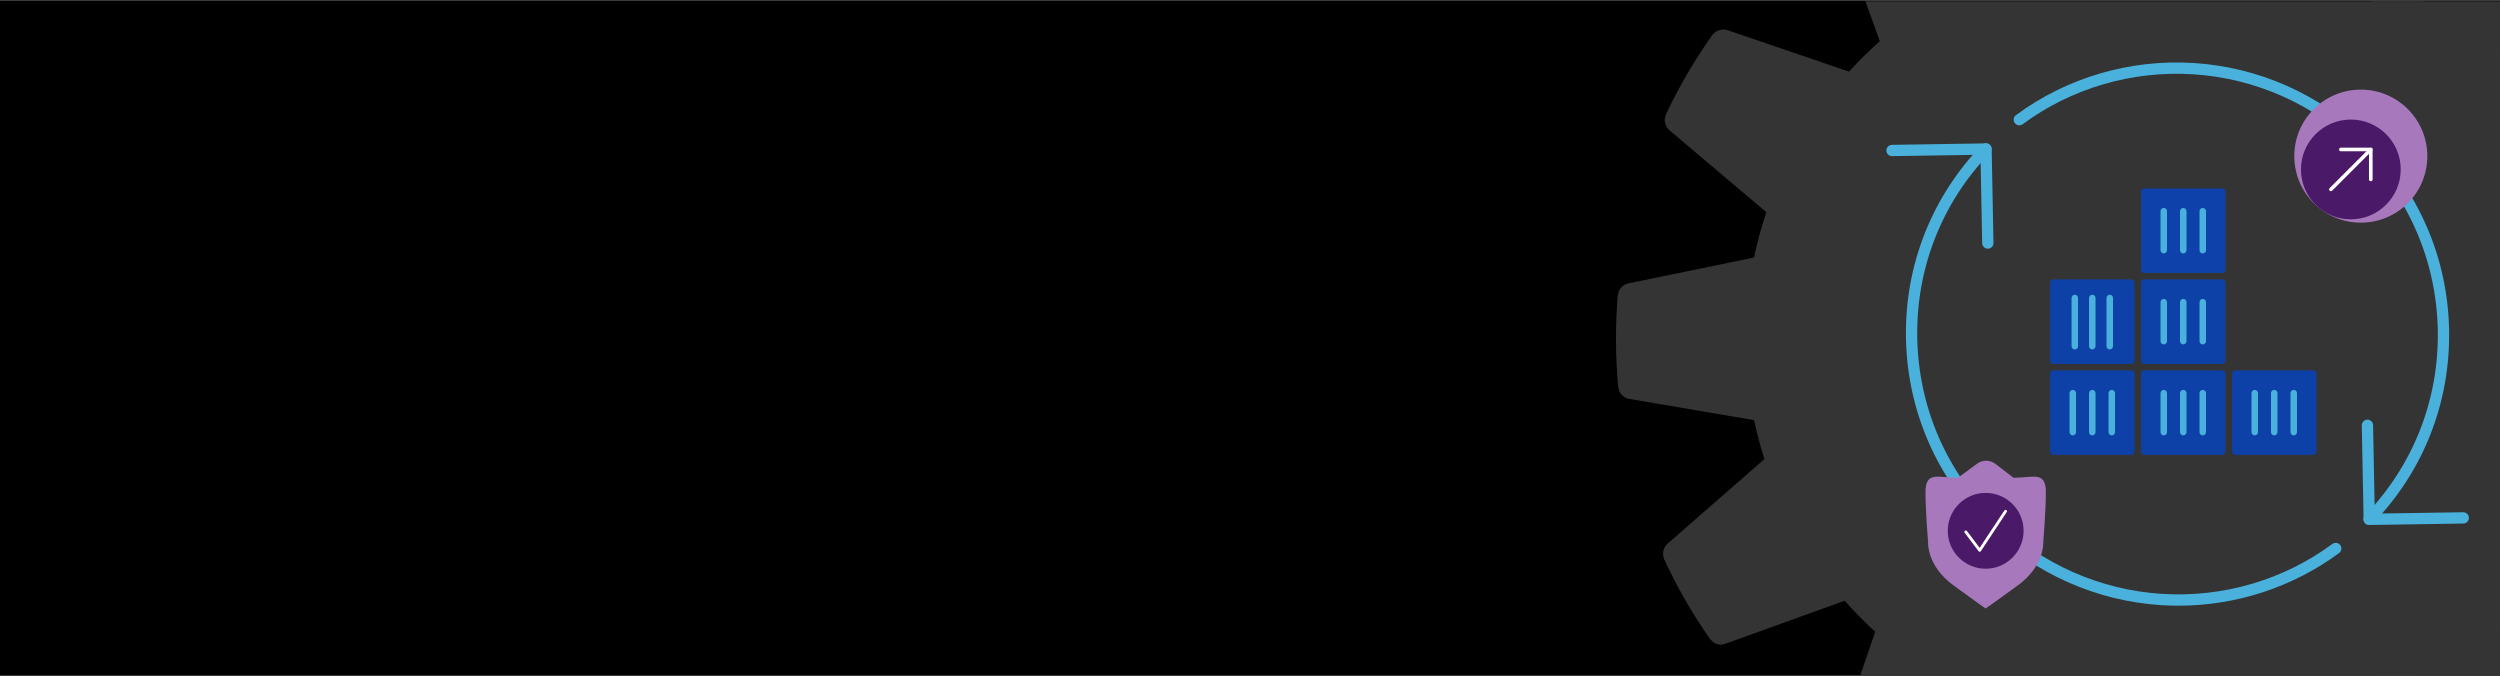
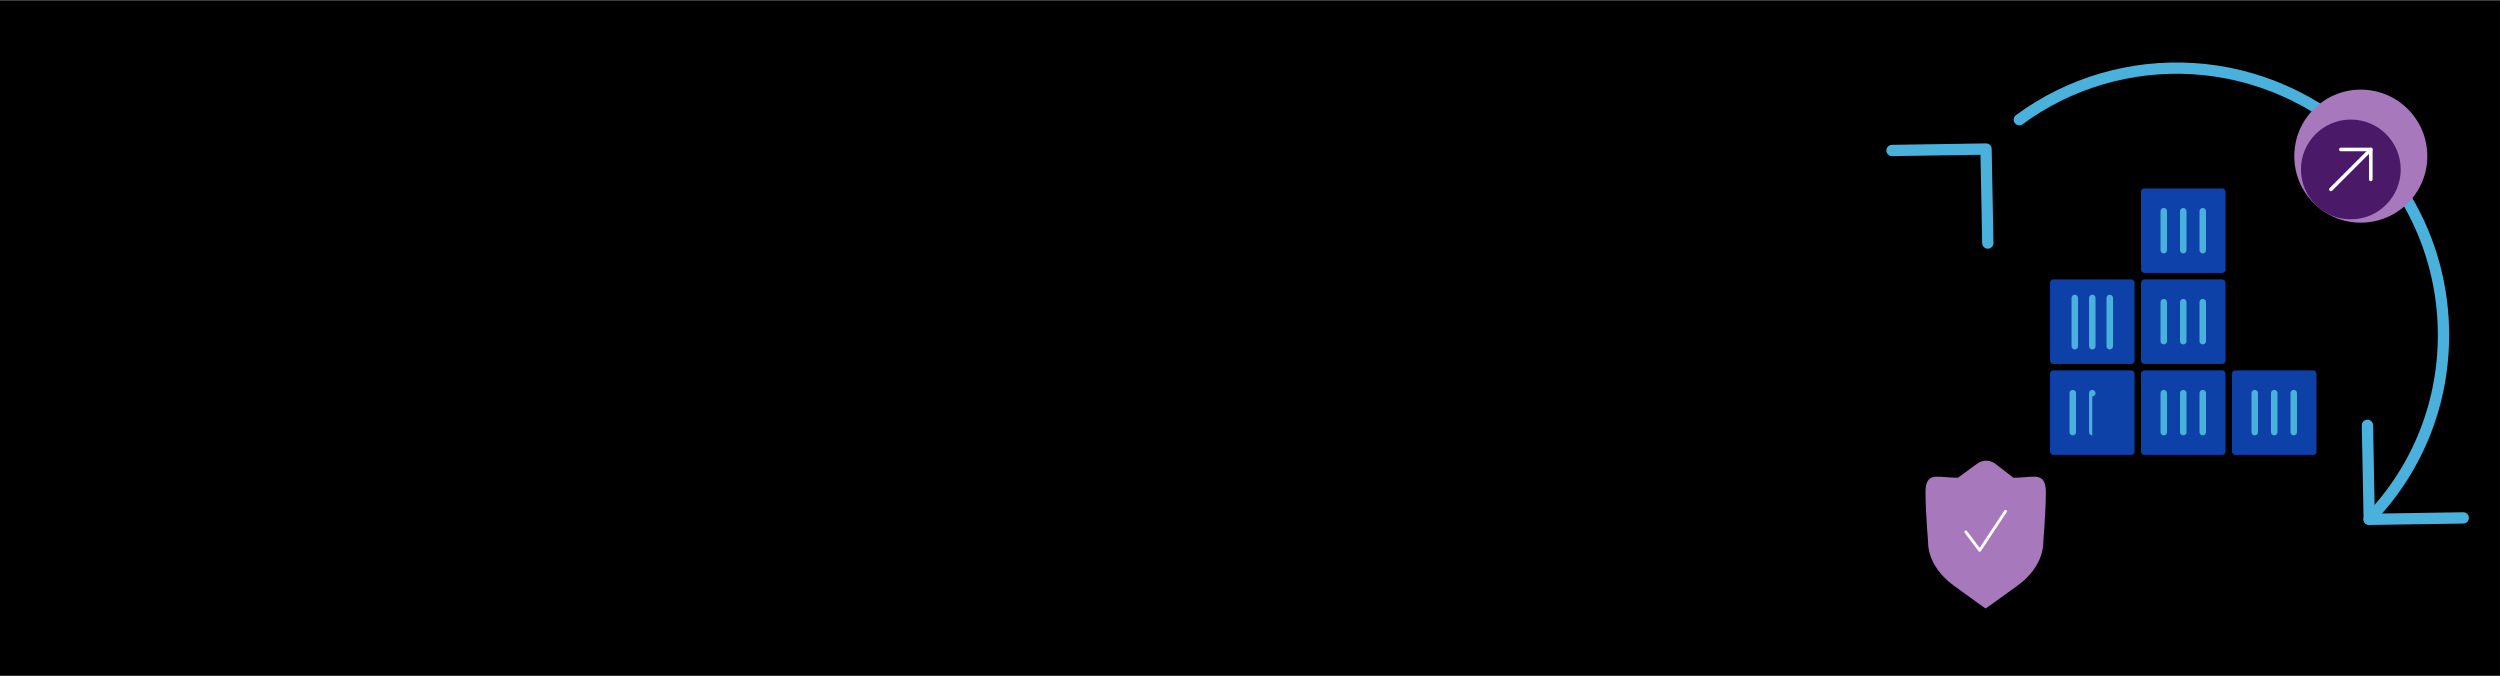
<svg xmlns="http://www.w3.org/2000/svg" viewBox="0 0 2220 600">
  <rect x="0" y="0" width="2220" height="600" fill="#808080" stroke="none" />
  <defs>
    <style>.cls-1{fill:#343434;}.cls-1,.cls-2,.cls-3,.cls-4,.cls-5,.cls-6,.cls-7,.cls-8,.cls-9{stroke-width:0px;}.cls-2{fill:none;}.cls-3{fill:#a878bd;}.cls-4{fill:#4a1968;}.cls-10{clip-path:url(#clippath-1);}.cls-5{fill:#000;}.cls-6{fill:#0e41aa;}.cls-7{fill:#fff;}.cls-8{fill:#49b1db;}.cls-9{fill:#0e41a8;}</style>
    <clipPath id="clippath-1">
-       <rect height="598.153" width="1941.747" y="1.198" x="278.244" class="cls-2" />
-     </clipPath>
+       </clipPath>
  </defs>
  <g id="bg">
    <rect height="600" width="2220" y=".42" x="-.009" class="cls-5" />
  </g>
  <g id="BIG-IP_Next_Gear">
    <g class="cls-10">
      <path d="M2367.583,256.416c0-.205-.183-.319-.228-.502-.279-2.126-1.175-4.123-2.576-5.745-.251-.288-.526-.555-.821-.798-1.582-1.615-3.617-2.712-5.836-3.146l-111.347-18.74c-2.485-11.718-5.562-23.277-9.119-34.585l86.041-75.462c3.522-3.29,4.671-8.4,2.895-12.881v-.479c-11.555-24.903-25.287-48.736-41.036-71.222-.183-.251-.433-.387-.616-.615-.343-.415-.716-.804-1.117-1.163-.644-.574-1.347-1.079-2.097-1.504-.412-.24-.838-.453-1.277-.639-.903-.371-1.855-.609-2.827-.707-.361-.074-.727-.127-1.094-.16-1.425-.068-2.85.141-4.195.616l-106.194,38.575c-8.503-9.602-17.522-18.734-27.016-27.358l36.796-108.2c.649-2.11.649-4.365,0-6.475-.085-.385-.192-.766-.319-1.14-.731-1.994-2.022-3.736-3.716-5.016-.114,0-.114-.251-.228-.342-22.425-15.855-46.205-29.701-71.062-41.378h-.501c-1.977-.866-4.165-1.135-6.293-.775-.341.074-.676.174-1.003.296-2.225.528-4.231,1.73-5.746,3.443l-72.749,86.428c-13.089-4.393-26.427-8.009-39.943-10.829l-23.208-112.008c-.513-2.129-1.648-4.058-3.261-5.54-.311-.342-.646-.662-1.003-.957-1.636-1.342-3.622-2.188-5.722-2.44,0,0-.183,0-.319-.137-27.365-2.232-54.872-2.079-82.211.456-.228,0-.365.228-.57.251-2.548.312-4.885,1.574-6.543,3.534-1.521,1.529-2.559,3.471-2.987,5.585l-18.922,111.324c-11.627,2.44-23.186,5.494-34.562,9.119l-75.371-86.063c-1.49-1.63-3.436-2.774-5.585-3.283-.388-.13-.785-.237-1.186-.319-2.053-.332-4.158-.096-6.087.684h-.479c-24.926,11.537-48.776,25.27-71.267,41.036-.137,0-.16.297-.297.411-1.711,1.298-3.009,3.064-3.739,5.084-.137.388-.183.707-.297,1.094-.637,2.173-.59,4.49.137,6.634l38.392,106.217c-9.585,8.513-18.717,17.523-27.357,26.993l-108.269-36.956c-2.083-.616-4.3-.616-6.384,0-.458.102-.908.239-1.345.41-1.937.722-3.634,1.969-4.902,3.602,0,.137-.273.137-.365.274-15.889,22.396-29.766,46.153-41.47,70.993v.525c-.855,1.981-1.101,4.171-.707,6.292,0,.388.205.707.297,1.094.549,2.184,1.74,4.154,3.42,5.654l86.337,72.954c-4.427,13.189-8.081,26.625-10.943,40.239l-111.939,23.049c-2.145.481-4.092,1.602-5.586,3.215-.319.273-.616.57-.889.889-1.312,1.634-2.148,3.598-2.416,5.676,0,.16-.16.274-.183.433-2.228,27.318-2.091,54.779.411,82.074,0,.205.182.319.228.502.274,2.122,1.162,4.119,2.554,5.745.264.283.546.55.843.798,1.557,1.579,3.549,2.659,5.722,3.101l111.324,18.945c2.46,11.674,5.503,23.217,9.119,34.585l-86.245,75.326c-1.635,1.495-2.779,3.451-3.283,5.608-.12.367-.219.74-.296,1.117-.379,2.09-.141,4.244.684,6.202v.433c11.532,24.944,25.265,48.809,41.037,71.313.137.182.365.251.501.433.806,1.002,1.777,1.857,2.873,2.53.342.205.615.525.98.707,1.431.672,2.981,1.051,4.56,1.117h.365c1.322-.002,2.633-.233,3.876-.684l106.239-38.346c8.535,9.675,17.591,18.876,27.13,27.563l-37.002,108.11c-.649,2.109-.649,4.365,0,6.474.074.396.182.785.319,1.163.72,1.975,1.985,3.707,3.648,4.993.137,0,.137.274.273.365,22.391,15.898,46.139,29.79,70.971,41.516.251,0,.502,0,.73.16.918.336,1.876.55,2.85.638.421.12.846.22,1.277.297.151.011.304.011.456,0,1.101-.069,2.186-.307,3.214-.707.416-.093.827-.207,1.231-.342,1.47-.669,2.77-1.658,3.807-2.895l72.954-86.291c13.51,4.552,27.282,8.283,41.242,11.171l23.254,111.757c.485,2.275,1.674,4.341,3.397,5.905.137,0,.228.273.365.387,1.707,1.432,3.803,2.321,6.019,2.554.182,0,.273.182.456.205h.935c12.289.98,24.622,1.504,36.956,1.504,14.819,0,29.638-.707,44.319-2.098.205,0,.342-.205.547-.228,2.204-.297,4.272-1.232,5.95-2.69.16-.137.251-.319.388-.456,1.709-1.629,2.851-3.762,3.26-6.087l18.717-111.369c11.65-2.485,23.209-5.562,34.562-9.119l75.508,86.018c1.05,1.185,2.34,2.133,3.785,2.781.446.149.903.263,1.368.342.982.365,2.011.588,3.055.661h.365c.446-.067.887-.158,1.322-.274.974-.085,1.932-.3,2.85-.638.205,0,.41,0,.615-.114,24.9-11.547,48.726-25.279,71.199-41.037.16,0,.16-.319.319-.433,1.702-1.301,2.993-3.067,3.716-5.084.116-.358.207-.724.274-1.094.627-2.167.579-4.473-.137-6.612l-38.621-106.149c9.603-8.51,18.736-17.536,27.358-27.039l108.2,36.705c1.19.404,2.437.612,3.693.616h.387c1.645-.047,3.262-.444,4.742-1.163.119-.084.233-.176.342-.274,1.342-.746,2.514-1.763,3.442-2.986.114-.137.274-.183.388-.319,15.857-22.411,29.697-46.184,41.356-71.039v-.547c.809-1.977,1.046-4.141.684-6.247-.082-.378-.189-.752-.319-1.117-.539-2.194-1.741-4.168-3.442-5.654l-86.428-72.886c4.422-13.185,8.053-26.622,10.875-40.239l111.894-23.254c2.152-.49,4.108-1.618,5.608-3.237.298-.272.58-.561.843-.866,1.333-1.639,2.172-3.624,2.417-5.722,0-.16.159-.251.182-.411,2.189-27.36,2.006-54.859-.547-82.187Z" class="cls-1" />
      <rect height="611.89" width="125.035" y=".734" x="2106.272" class="cls-1" />
    </g>
  </g>
  <g id="Place_Illustrations_here">
    <path d="M2103.874,466.188c-2.729,0-4.964-2.186-5.016-4.924l-1.584-83.491c-.052-2.771,2.151-5.06,4.923-5.112.032,0,.065,0,.097,0,2.728,0,4.964,2.185,5.016,4.924l1.489,78.491,78.485-1.208c2.809-.058,5.053,2.17,5.095,4.941s-2.169,5.053-4.941,5.096l-83.485,1.284h-.079Z" class="cls-8" />
    <path d="M1765.179,220.852c-2.728,0-4.964-2.185-5.016-4.923l-1.489-78.491-78.485,1.207c-2.762.041-5.053-2.17-5.095-4.941-.043-2.771,2.169-5.053,4.941-5.095l83.486-1.284c2.778-.057,5.042,2.158,5.095,4.923l1.584,83.491c.052,2.771-2.151,5.061-4.923,5.113-.032,0-.065,0-.097,0Z" class="cls-8" />
-     <path d="M1934.407,537.853c-5.075,0-10.153-.16-15.243-.481-57.206-3.613-111.477-27.604-152.817-67.553-46.407-44.846-72.638-105.018-73.86-169.432-1.222-64.42,22.715-125.373,67.402-171.627,1.926-1.993,5.103-2.048,7.096-.122,1.993,1.926,2.048,5.103.122,7.096-42.82,44.322-65.756,102.729-64.585,164.463,1.171,61.74,26.315,119.417,70.8,162.403,39.627,38.294,91.646,61.291,146.474,64.754,54.218,3.434,107.973-12.319,151.349-44.335,2.231-1.646,5.372-1.172,7.019,1.058,1.646,2.23,1.172,5.372-1.058,7.019-41.201,30.409-91.368,46.758-142.699,46.758Z" class="cls-8" />
    <path d="M2103.776,466.091c-1.255,0-2.512-.468-3.486-1.409-1.994-1.926-2.048-5.103-.123-7.097,42.82-44.321,65.756-102.729,64.585-164.463-1.171-61.74-26.315-119.416-70.799-162.403-39.626-38.293-91.645-61.289-146.473-64.753-54.221-3.428-107.972,12.318-151.348,44.333-2.231,1.646-5.373,1.172-7.018-1.058-1.646-2.23-1.172-5.373,1.058-7.019,45.273-33.415,101.366-49.852,157.941-46.274,57.206,3.614,111.476,27.604,152.815,67.553,46.408,44.845,72.638,105.017,73.86,169.431,1.222,64.421-22.715,125.373-67.402,171.628-.985,1.019-2.296,1.531-3.61,1.531Z" class="cls-8" />
    <path d="M1794.569,423.987c-2.201.109-4.399.202-6.585.283l-.01-.024-15.74-12.096c-5.198-3.995-11.459-4.089-16.716-.252l-16.953,12.373c-2.187-.08-4.384-.173-6.585-.283-12.441-.619-22.145-4.148-22.145,12.905s2.307,44.706,2.307,44.706c0,0-1.384,20.74,22.606,38.254,20.635,15.064,28.447,20.517,28.447,20.517h0s7.971-5.453,28.606-20.517c23.99-17.514,22.606-38.254,22.606-38.254,0,0,2.307-27.653,2.307-44.706,0-17.053-9.704-13.524-22.145-12.905" class="cls-3" />
-     <circle r="33.663" cy="471.357" cx="1763.275" class="cls-4" />
    <path d="M1757.983,489.97c-.4,0-.777-.187-1.019-.508l-12.338-16.375c-.424-.563-.311-1.363.252-1.786.564-.419,1.364-.311,1.786.252l11.251,14.932,21.925-33.165c.606-.916,2.189-.814,2.475.872l-23.267,35.206c-.228.346-.61.561-1.024.573h-.04Z" class="cls-7" />
    <g id="Group_13206">
      <g id="Group_13211">
        <g id="Rectangle_9436">
          <rect height="69.249" width="69.249" y="251.019" x="1823.322" class="cls-9" />
          <path d="M1892.571,323.153h-69.249c-1.594,0-2.885-1.292-2.885-2.886v-69.249c0-1.594,1.292-2.885,2.885-2.885h69.249c1.594,0,2.885,1.292,2.885,2.885v69.249c0,1.594-1.292,2.886-2.885,2.886ZM1826.207,317.382h63.478v-63.478h-63.478v63.478Z" class="cls-9" />
        </g>
        <g id="Group_13210">
          <g id="Line_280">
            <path d="M1842.421,310.314c-1.594,0-2.885-1.292-2.885-2.886v-42.829c0-1.594,1.292-2.886,2.885-2.886s2.885,1.292,2.885,2.886v42.829c0,1.594-1.292,2.886-2.885,2.886Z" class="cls-8" />
          </g>
          <g id="Line_281">
            <path d="M1857.945,310.314c-1.594,0-2.885-1.292-2.885-2.886v-42.829c0-1.594,1.292-2.886,2.885-2.886s2.885,1.292,2.885,2.886v42.829c0,1.594-1.292,2.886-2.885,2.886Z" class="cls-8" />
          </g>
          <g id="Path_61147">
            <path d="M1873.469,310.314c-1.594,0-2.885-1.292-2.885-2.886v-42.829c0-1.594,1.292-2.886,2.885-2.886s2.885,1.292,2.885,2.886v42.829c0,1.594-1.292,2.886-2.885,2.886Z" class="cls-8" />
          </g>
        </g>
      </g>
      <g id="Group_13343">
        <g id="Rectangle_9436-2">
          <rect height="69.249" width="69.249" y="251.019" x="1904.111" class="cls-9" />
          <path d="M1973.359,323.153h-69.249c-1.594,0-2.885-1.292-2.885-2.886v-69.249c0-1.594,1.292-2.885,2.885-2.885h69.249c1.594,0,2.885,1.292,2.885,2.885v69.249c0,1.594-1.292,2.886-2.885,2.886ZM1906.996,317.382h63.478v-63.478h-63.478v63.478Z" class="cls-9" />
        </g>
        <g id="Group_13210-2">
          <g id="Line_280-2">
            <path d="M1921.424,305.841c-1.594,0-2.885-1.292-2.885-2.886v-34.624c0-1.594,1.292-2.886,2.885-2.886s2.885,1.292,2.885,2.886v34.624c0,1.594-1.292,2.886-2.885,2.886Z" class="cls-8" />
          </g>
          <g id="Line_281-2">
            <path d="M1938.735,305.841c-1.594,0-2.885-1.292-2.885-2.886v-34.624c0-1.594,1.292-2.886,2.885-2.886s2.885,1.292,2.885,2.886v34.624c0,1.594-1.292,2.886-2.885,2.886Z" class="cls-8" />
          </g>
          <g id="Path_61147-2">
            <path d="M1956.049,305.841c-1.594,0-2.885-1.292-2.885-2.886v-34.624c0-1.594,1.292-2.886,2.885-2.886s2.885,1.292,2.885,2.886v34.624c0,1.594-1.292,2.886-2.885,2.886Z" class="cls-8" />
          </g>
        </g>
      </g>
      <g id="Group_13345">
        <g id="Rectangle_9436-3">
          <rect height="69.249" width="69.249" y="170.229" x="1904.112" class="cls-6" />
          <path d="M1973.361,242.363h-69.249c-1.594,0-2.885-1.292-2.885-2.885v-69.249c0-1.594,1.292-2.885,2.885-2.885h69.249c1.594,0,2.885,1.292,2.885,2.885v69.249c0,1.594-1.292,2.885-2.885,2.885ZM1906.997,236.592h63.478v-63.478h-63.478v63.478Z" class="cls-6" />
        </g>
        <g id="Group_13210-3">
          <g id="Line_280-3">
            <path d="M1921.424,225.051c-1.594,0-2.885-1.292-2.885-2.885v-34.625c0-1.594,1.292-2.885,2.885-2.885s2.885,1.292,2.885,2.885v34.625c0,1.594-1.292,2.885-2.885,2.885Z" class="cls-8" />
          </g>
          <g id="Line_281-3">
            <path d="M1938.737,225.051c-1.594,0-2.885-1.292-2.885-2.885v-34.625c0-1.594,1.292-2.885,2.885-2.885s2.885,1.292,2.885,2.885v34.625c0,1.594-1.292,2.885-2.885,2.885Z" class="cls-8" />
          </g>
          <g id="Path_61147-3">
            <path d="M1956.049,225.051c-1.594,0-2.885-1.292-2.885-2.885v-34.625c0-1.594,1.292-2.885,2.885-2.885s2.885,1.292,2.885,2.885v34.625c0,1.594-1.292,2.885-2.885,2.885Z" class="cls-8" />
          </g>
        </g>
      </g>
      <g id="Group_13341">
        <g id="Rectangle_9436-4">
          <rect height="69.249" width="69.249" y="331.809" x="1823.322" class="cls-9" />
          <path d="M1892.571,403.943h-69.249c-1.594,0-2.885-1.292-2.885-2.886v-69.249c0-1.594,1.292-2.886,2.885-2.886h69.249c1.594,0,2.885,1.292,2.885,2.886v69.249c0,1.594-1.292,2.886-2.885,2.886ZM1826.207,398.172h63.478v-63.478h-63.478v63.478Z" class="cls-9" />
        </g>
        <g id="Group_13210-4">
          <g id="Line_280-4">
            <path d="M1840.634,386.631c-1.594,0-2.885-1.292-2.885-2.886v-34.624c0-1.594,1.292-2.886,2.885-2.886s2.885,1.292,2.885,2.886v34.624c0,1.594-1.292,2.886-2.885,2.886Z" class="cls-8" />
          </g>
          <g id="Line_281-4">
-             <path d="M1857.945,386.631c-1.594,0-2.885-1.292-2.885-2.886v-34.624c0-1.594,1.292-2.886,2.885-2.886s2.885,1.292,2.885,2.886v34.624c0,1.594-1.292,2.886-2.885,2.886Z" class="cls-8" />
+             <path d="M1857.945,386.631c-1.594,0-2.885-1.292-2.885-2.886v-34.624c0-1.594,1.292-2.886,2.885-2.886s2.885,1.292,2.885,2.886c0,1.594-1.292,2.886-2.885,2.886Z" class="cls-8" />
          </g>
          <g id="Path_61147-4">
-             <path d="M1875.259,386.631c-1.594,0-2.885-1.292-2.885-2.886v-34.624c0-1.594,1.292-2.886,2.885-2.886s2.885,1.292,2.885,2.886v34.624c0,1.594-1.292,2.886-2.885,2.886Z" class="cls-8" />
-           </g>
+             </g>
        </g>
      </g>
      <g id="Group_13342">
        <g id="Rectangle_9436-5">
          <rect height="69.249" width="69.249" y="331.809" x="1904.112" class="cls-9" />
          <path d="M1973.361,403.943h-69.249c-1.594,0-2.885-1.292-2.885-2.886v-69.249c0-1.594,1.292-2.886,2.885-2.886h69.249c1.594,0,2.885,1.292,2.885,2.886v69.249c0,1.594-1.292,2.886-2.885,2.886ZM1906.997,398.172h63.478v-63.478h-63.478v63.478Z" class="cls-9" />
        </g>
        <g id="Group_13210-5">
          <g id="Line_280-5">
            <path d="M1921.424,386.631c-1.594,0-2.885-1.292-2.885-2.886v-34.624c0-1.594,1.292-2.886,2.885-2.886s2.885,1.292,2.885,2.886v34.624c0,1.594-1.292,2.886-2.885,2.886Z" class="cls-8" />
          </g>
          <g id="Line_281-5">
            <path d="M1938.735,386.631h0c-1.594,0-2.885-1.292-2.885-2.886l.002-34.624c0-1.594,1.292-2.886,2.885-2.886h0c1.594,0,2.885,1.292,2.885,2.886l-.002,34.624c0,1.594-1.292,2.886-2.885,2.886Z" class="cls-8" />
          </g>
          <g id="Path_61147-5">
            <path d="M1956.049,386.631c-1.594,0-2.885-1.292-2.885-2.886v-34.624c0-1.594,1.292-2.886,2.885-2.886s2.885,1.292,2.885,2.886v34.624c0,1.594-1.292,2.886-2.885,2.886Z" class="cls-8" />
          </g>
        </g>
      </g>
      <g id="Group_13344">
        <g id="Rectangle_9436-6">
          <rect height="69.249" width="69.249" y="331.809" x="1984.902" class="cls-9" />
          <path d="M2054.151,403.943h-69.249c-1.594,0-2.885-1.292-2.885-2.886v-69.249c0-1.594,1.292-2.886,2.885-2.886h69.249c1.594,0,2.885,1.292,2.885,2.886v69.249c0,1.594-1.292,2.886-2.885,2.886ZM1987.788,398.172h63.478v-63.478h-63.478v63.478Z" class="cls-9" />
        </g>
        <g id="Group_13210-6">
          <g id="Line_280-6">
            <path d="M2002.214,386.631c-1.594,0-2.885-1.292-2.885-2.886v-34.624c0-1.594,1.292-2.886,2.885-2.886s2.885,1.292,2.885,2.886v34.624c0,1.594-1.292,2.886-2.885,2.886Z" class="cls-8" />
          </g>
          <g id="Line_281-6">
            <path d="M2019.525,386.631c-1.594,0-2.885-1.292-2.885-2.886v-34.624c0-1.594,1.292-2.886,2.885-2.886s2.885,1.292,2.885,2.886v34.624c0,1.594-1.292,2.886-2.885,2.886Z" class="cls-8" />
          </g>
          <g id="Path_61147-6">
            <path d="M2036.839,386.631c-1.594,0-2.885-1.292-2.885-2.886v-34.624c0-1.594,1.292-2.886,2.885-2.886s2.885,1.292,2.885,2.886v34.624c0,1.594-1.292,2.886-2.885,2.886Z" class="cls-8" />
          </g>
        </g>
      </g>
    </g>
    <circle r="59.066" cy="138.648" cx="2096.396" class="cls-3" />
    <circle r="44.299" cy="150.461" cx="2087.537" class="cls-4" />
    <g id="Group_13221">
      <g id="Line_154">
        <path d="M2069.817,169.784c-.41,0-.821-.156-1.134-.47-.626-.626-.626-1.642,0-2.268l35.439-35.439c.626-.627,1.642-.627,2.268,0,.626.626.626,1.642,0,2.268l-35.439,35.439c-.313.313-.724.47-1.134.47Z" class="cls-7" />
      </g>
      <g id="Path_60447">
        <path d="M2105.256,160.924c-.886,0-1.604-.718-1.604-1.604v-24.976h-24.976c-.886,0-1.604-.718-1.604-1.604s.718-1.604,1.604-1.604h26.58c.886,0,1.604.718,1.604,1.604v26.58c0,.886-.718,1.604-1.604,1.604Z" class="cls-7" />
      </g>
    </g>
  </g>
</svg>